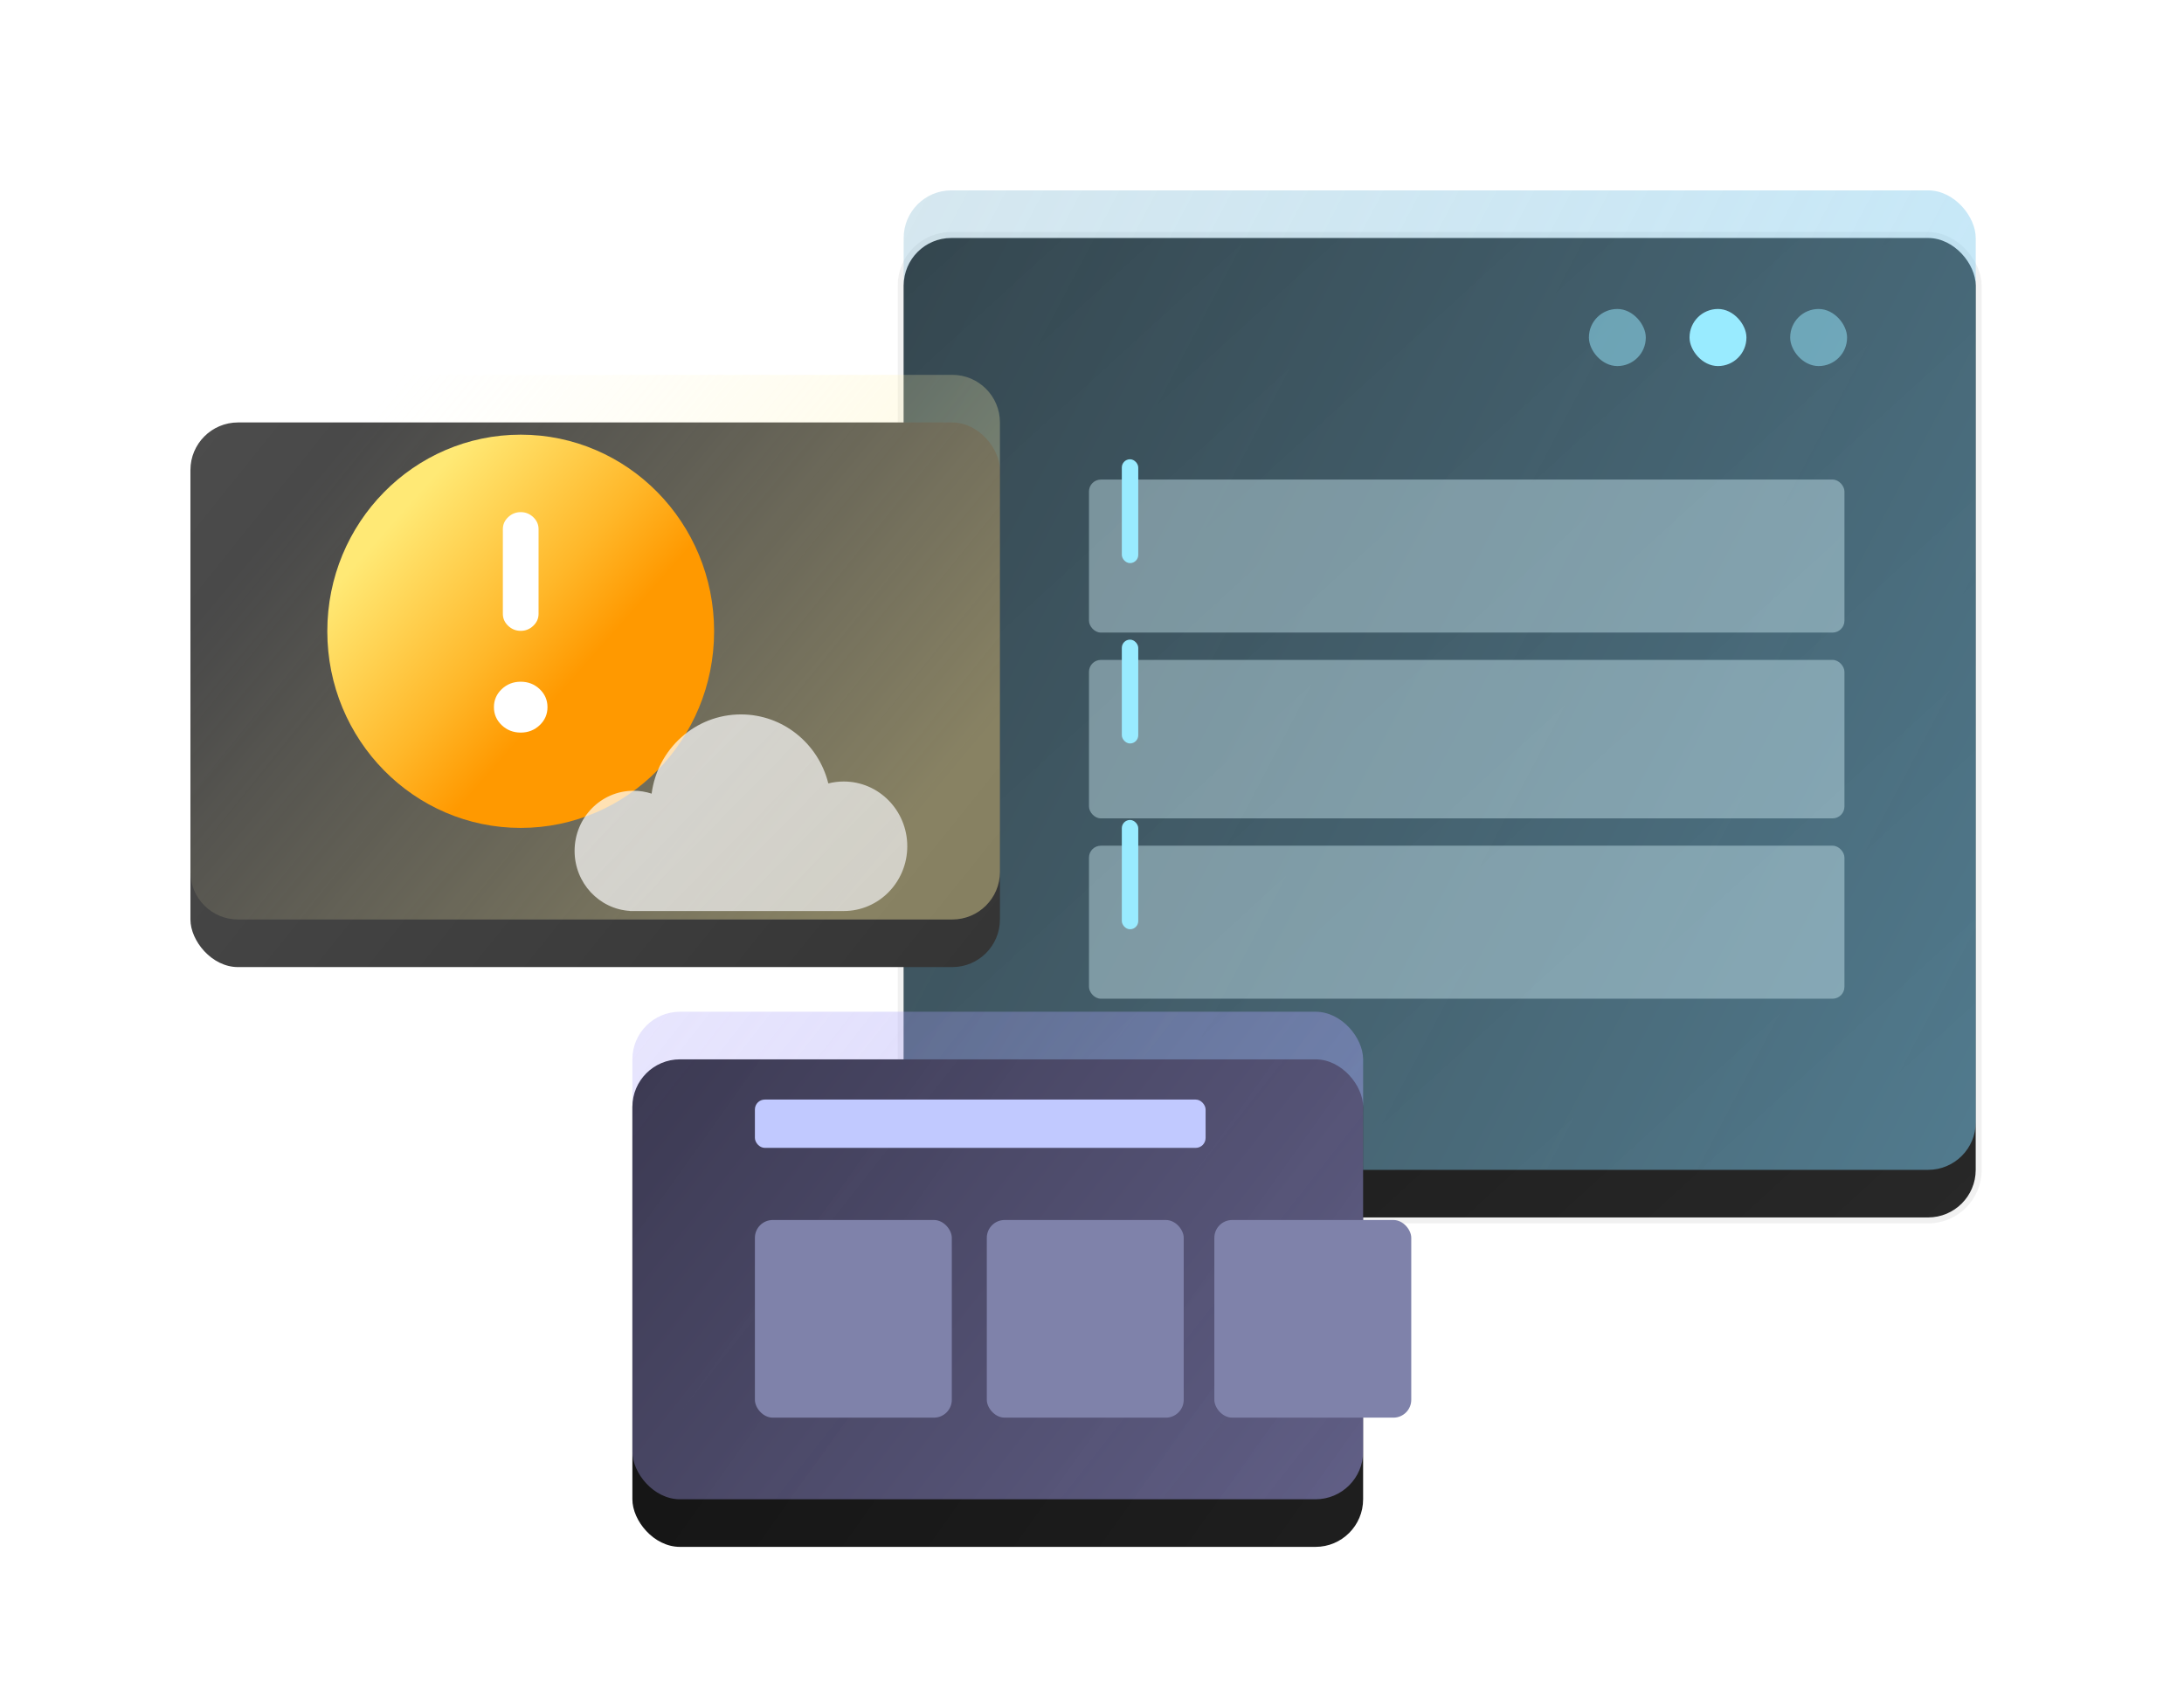
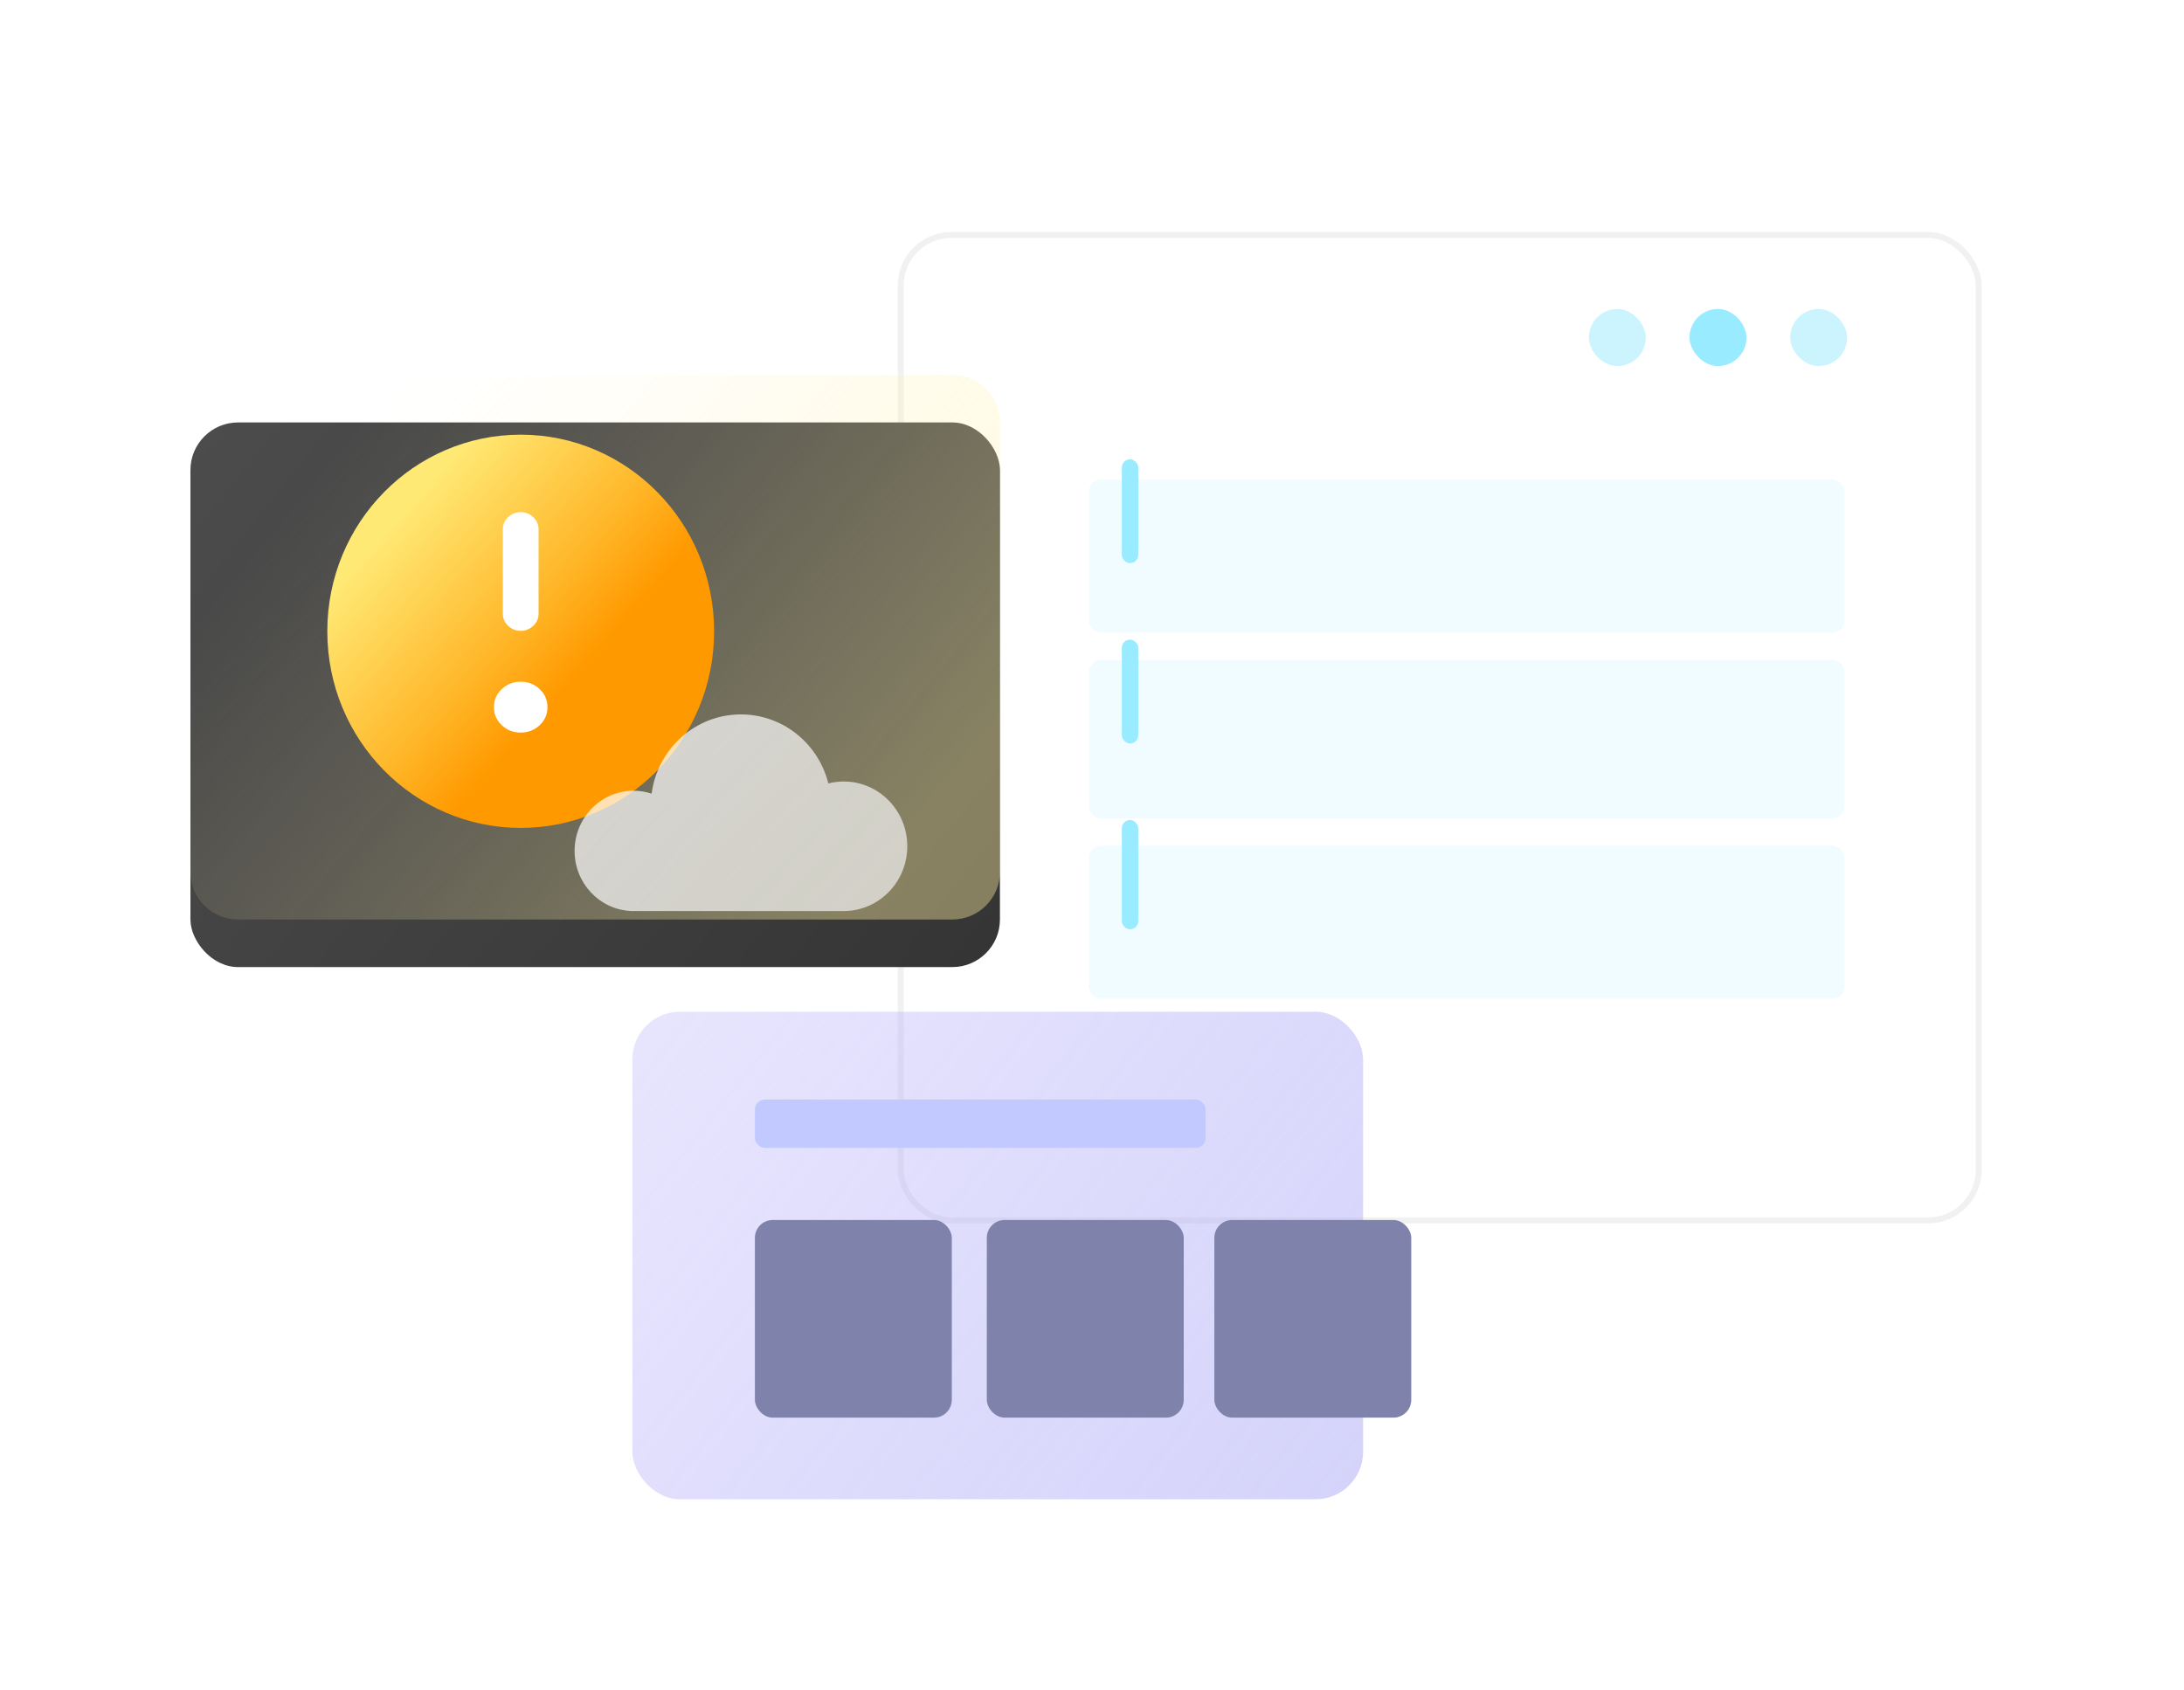
<svg xmlns="http://www.w3.org/2000/svg" width="367" height="284" viewBox="0 0 367 284" fill="none">
  <g filter="url(#filter0_d)">
-     <rect x="151.854" y="32" width="180.147" height="164.63" rx="8" fill="url(#paint0_linear)" />
    <rect x="151.354" y="31.5" width="181.147" height="165.63" rx="8.5" stroke="black" stroke-opacity="0.058" />
  </g>
-   <rect x="151.854" y="32" width="180.147" height="164.63" rx="8" fill="url(#paint1_linear)" fill-opacity="0.5" />
  <rect x="310.382" y="61.529" width="9.559" height="9.597" rx="4.779" transform="rotate(-180 310.382 61.529)" fill="#99EBFF" fill-opacity="0.5" />
  <rect x="293.471" y="61.529" width="9.559" height="9.597" rx="4.779" transform="rotate(-180 293.471 61.529)" fill="#99EBFF" />
  <rect x="276.559" y="61.529" width="9.559" height="9.597" rx="4.779" transform="rotate(-180 276.559 61.529)" fill="#99EBFF" fill-opacity="0.5" />
  <g filter="url(#filter1_d)">
-     <rect x="106.265" y="170.055" width="122.794" height="81.946" rx="8" fill="url(#paint2_linear)" />
-   </g>
+     </g>
  <rect x="106.265" y="170.055" width="122.794" height="81.946" rx="8" fill="url(#paint3_linear)" fill-opacity="0.5" />
  <rect x="126.854" y="184.816" width="75.735" height="8.121" rx="1.667" fill="#C1C9FF" />
  <g filter="url(#filter2_d)">
    <rect x="126.854" y="201.059" width="33.088" height="33.221" rx="3" fill="#7F82AA" />
  </g>
  <g filter="url(#filter3_d)">
    <rect x="165.824" y="201.059" width="33.088" height="33.221" rx="3" fill="#7F82AA" />
  </g>
  <g filter="url(#filter4_d)">
    <rect x="204.06" y="201.059" width="33.088" height="33.221" rx="3" fill="#7F82AA" />
  </g>
  <g filter="url(#filter5_d)">
    <rect x="32" y="63.006" width="136.029" height="91.543" rx="8" fill="url(#paint4_linear)" />
  </g>
  <path d="M32 71.006C32 66.588 35.582 63.006 40 63.006H160.029C164.448 63.006 168.029 66.588 168.029 71.006V146.549C168.029 150.967 164.448 154.549 160.029 154.549H40C35.582 154.549 32 150.967 32 146.549V71.006Z" fill="url(#paint5_linear)" fill-opacity="0.4" />
  <g filter="url(#filter6_d)">
    <ellipse cx="87.5" cy="104.108" rx="32.5" ry="33.049" fill="url(#paint6_linear)" />
  </g>
  <path d="M84.5 103.182V88.93C84.5 88.159 84.797 87.49 85.391 86.926C85.984 86.362 86.688 86.08 87.5 86.08C88.312 86.08 89.016 86.362 89.609 86.926C90.203 87.49 90.5 88.159 90.5 88.93V103.182C90.5 103.954 90.203 104.622 89.609 105.187C89.016 105.751 88.312 106.033 87.5 106.033C86.688 106.033 85.984 105.751 85.391 105.187C84.797 104.622 84.5 103.954 84.5 103.182ZM83 118.86C83 117.672 83.438 116.662 84.312 115.831C85.188 115 86.25 114.584 87.5 114.584C88.75 114.584 89.812 115 90.688 115.831C91.562 116.662 92 117.672 92 118.86C92 120.047 91.562 121.057 90.688 121.888C89.812 122.719 88.75 123.135 87.5 123.135C86.25 123.135 85.188 122.719 84.312 121.888C83.438 121.057 83 120.047 83 118.86Z" fill="white" />
  <g filter="url(#filter7_dd)">
    <path fill-rule="evenodd" clip-rule="evenodd" d="M105.872 119.111C100.676 118.803 96.555 114.402 96.555 109.019C96.555 103.436 100.987 98.91 106.455 98.91C107.517 98.91 108.54 99.081 109.499 99.397C110.483 91.88 116.827 86.08 124.507 86.08C131.591 86.08 137.538 91.014 139.191 97.679C140.021 97.468 140.89 97.356 141.784 97.356C147.68 97.356 152.46 102.23 152.46 108.242C152.46 114.255 147.68 119.129 141.784 119.129C141.719 119.129 141.654 119.128 141.589 119.127V119.128H105.872V119.111Z" fill="url(#paint7_linear)" fill-opacity="0.7" />
  </g>
  <g filter="url(#filter8_d)">
    <rect x="182.992" y="72.606" width="126.949" height="25.719" rx="2" fill="#DAF8FF" fill-opacity="0.4" />
  </g>
  <rect x="188.512" y="77.195" width="2.76" height="17.452" rx="1.38" fill="#99EBFF" />
  <g filter="url(#filter9_d)">
    <rect x="182.992" y="102.918" width="126.949" height="26.637" rx="2" fill="#DAF8FF" fill-opacity="0.4" />
  </g>
  <rect x="188.512" y="107.51" width="2.76" height="17.452" rx="1.38" fill="#99EBFF" />
  <g filter="url(#filter10_d)">
    <rect x="182.992" y="134.146" width="126.949" height="25.719" rx="2" fill="#DAF8FF" fill-opacity="0.4" />
  </g>
  <rect x="188.512" y="137.82" width="2.76" height="18.37" rx="1.38" fill="#99EBFF" />
  <defs>
    <filter id="filter0_d" x="134.854" y="23" width="214.147" height="198.63" filterUnits="userSpaceOnUse" color-interpolation-filters="sRGB">
      <feFlood flood-opacity="0" result="BackgroundImageFix" />
      <feColorMatrix in="SourceAlpha" type="matrix" values="0 0 0 0 0 0 0 0 0 0 0 0 0 0 0 0 0 0 127 0" result="hardAlpha" />
      <feOffset dy="8" />
      <feGaussianBlur stdDeviation="8" />
      <feColorMatrix type="matrix" values="0 0 0 0 0 0 0 0 0 0 0 0 0 0 0 0 0 0 0.26 0" />
      <feBlend mode="normal" in2="BackgroundImageFix" result="effect1_dropShadow" />
      <feBlend mode="normal" in="SourceGraphic" in2="effect1_dropShadow" result="shape" />
    </filter>
    <filter id="filter1_d" x="90.265" y="162.055" width="154.794" height="113.946" filterUnits="userSpaceOnUse" color-interpolation-filters="sRGB">
      <feFlood flood-opacity="0" result="BackgroundImageFix" />
      <feColorMatrix in="SourceAlpha" type="matrix" values="0 0 0 0 0 0 0 0 0 0 0 0 0 0 0 0 0 0 127 0" result="hardAlpha" />
      <feOffset dy="8" />
      <feGaussianBlur stdDeviation="8" />
      <feColorMatrix type="matrix" values="0 0 0 0 0 0 0 0 0 0 0 0 0 0 0 0 0 0 0.14 0" />
      <feBlend mode="normal" in2="BackgroundImageFix" result="effect1_dropShadow" />
      <feBlend mode="normal" in="SourceGraphic" in2="effect1_dropShadow" result="shape" />
    </filter>
    <filter id="filter2_d" x="117.854" y="196.059" width="51.088" height="51.221" filterUnits="userSpaceOnUse" color-interpolation-filters="sRGB">
      <feFlood flood-opacity="0" result="BackgroundImageFix" />
      <feColorMatrix in="SourceAlpha" type="matrix" values="0 0 0 0 0 0 0 0 0 0 0 0 0 0 0 0 0 0 127 0" result="hardAlpha" />
      <feOffset dy="4" />
      <feGaussianBlur stdDeviation="4.5" />
      <feColorMatrix type="matrix" values="0 0 0 0 0 0 0 0 0 0 0 0 0 0 0 0 0 0 0.22 0" />
      <feBlend mode="normal" in2="BackgroundImageFix" result="effect1_dropShadow" />
      <feBlend mode="normal" in="SourceGraphic" in2="effect1_dropShadow" result="shape" />
    </filter>
    <filter id="filter3_d" x="156.824" y="196.059" width="51.088" height="51.221" filterUnits="userSpaceOnUse" color-interpolation-filters="sRGB">
      <feFlood flood-opacity="0" result="BackgroundImageFix" />
      <feColorMatrix in="SourceAlpha" type="matrix" values="0 0 0 0 0 0 0 0 0 0 0 0 0 0 0 0 0 0 127 0" result="hardAlpha" />
      <feOffset dy="4" />
      <feGaussianBlur stdDeviation="4.5" />
      <feColorMatrix type="matrix" values="0 0 0 0 0 0 0 0 0 0 0 0 0 0 0 0 0 0 0.22 0" />
      <feBlend mode="normal" in2="BackgroundImageFix" result="effect1_dropShadow" />
      <feBlend mode="normal" in="SourceGraphic" in2="effect1_dropShadow" result="shape" />
    </filter>
    <filter id="filter4_d" x="195.06" y="196.059" width="51.088" height="51.221" filterUnits="userSpaceOnUse" color-interpolation-filters="sRGB">
      <feFlood flood-opacity="0" result="BackgroundImageFix" />
      <feColorMatrix in="SourceAlpha" type="matrix" values="0 0 0 0 0 0 0 0 0 0 0 0 0 0 0 0 0 0 127 0" result="hardAlpha" />
      <feOffset dy="4" />
      <feGaussianBlur stdDeviation="4.5" />
      <feColorMatrix type="matrix" values="0 0 0 0 0 0 0 0 0 0 0 0 0 0 0 0 0 0 0.22 0" />
      <feBlend mode="normal" in2="BackgroundImageFix" result="effect1_dropShadow" />
      <feBlend mode="normal" in="SourceGraphic" in2="effect1_dropShadow" result="shape" />
    </filter>
    <filter id="filter5_d" x="16" y="55.006" width="168.029" height="123.543" filterUnits="userSpaceOnUse" color-interpolation-filters="sRGB">
      <feFlood flood-opacity="0" result="BackgroundImageFix" />
      <feColorMatrix in="SourceAlpha" type="matrix" values="0 0 0 0 0 0 0 0 0 0 0 0 0 0 0 0 0 0 127 0" result="hardAlpha" />
      <feOffset dy="8" />
      <feGaussianBlur stdDeviation="8" />
      <feColorMatrix type="matrix" values="0 0 0 0 0 0 0 0 0 0 0 0 0 0 0 0 0 0 0.26 0" />
      <feBlend mode="normal" in2="BackgroundImageFix" result="effect1_dropShadow" />
      <feBlend mode="normal" in="SourceGraphic" in2="effect1_dropShadow" result="shape" />
    </filter>
    <filter id="filter6_d" x="51" y="69.059" width="73" height="74.098" filterUnits="userSpaceOnUse" color-interpolation-filters="sRGB">
      <feFlood flood-opacity="0" result="BackgroundImageFix" />
      <feColorMatrix in="SourceAlpha" type="matrix" values="0 0 0 0 0 0 0 0 0 0 0 0 0 0 0 0 0 0 127 0" result="hardAlpha" />
      <feOffset dy="2" />
      <feGaussianBlur stdDeviation="2" />
      <feColorMatrix type="matrix" values="0 0 0 0 0 0 0 0 0 0 0 0 0 0 0 0 0 0 0.04 0" />
      <feBlend mode="normal" in2="BackgroundImageFix" result="effect1_dropShadow" />
      <feBlend mode="normal" in="SourceGraphic" in2="effect1_dropShadow" result="shape" />
    </filter>
    <filter id="filter7_dd" x="32.555" y="54.08" width="183.906" height="161.049" filterUnits="userSpaceOnUse" color-interpolation-filters="sRGB">
      <feFlood flood-opacity="0" result="BackgroundImageFix" />
      <feColorMatrix in="SourceAlpha" type="matrix" values="0 0 0 0 0 0 0 0 0 0 0 0 0 0 0 0 0 0 127 0" result="hardAlpha" />
      <feOffset dy="2" />
      <feGaussianBlur stdDeviation="10.5" />
      <feColorMatrix type="matrix" values="0 0 0 0 0 0 0 0 0 0 0 0 0 0 0 0 0 0 0.15 0" />
      <feBlend mode="normal" in2="BackgroundImageFix" result="effect1_dropShadow" />
      <feColorMatrix in="SourceAlpha" type="matrix" values="0 0 0 0 0 0 0 0 0 0 0 0 0 0 0 0 0 0 127 0" result="hardAlpha" />
      <feOffset dy="32" />
      <feGaussianBlur stdDeviation="32" />
      <feColorMatrix type="matrix" values="0 0 0 0 0 0 0 0 0 0 0 0 0 0 0 0 0 0 0.19 0" />
      <feBlend mode="normal" in2="effect1_dropShadow" result="effect2_dropShadow" />
      <feBlend mode="normal" in="SourceGraphic" in2="effect2_dropShadow" result="shape" />
    </filter>
    <filter id="filter8_d" x="166.992" y="64.606" width="158.949" height="57.719" filterUnits="userSpaceOnUse" color-interpolation-filters="sRGB">
      <feFlood flood-opacity="0" result="BackgroundImageFix" />
      <feColorMatrix in="SourceAlpha" type="matrix" values="0 0 0 0 0 0 0 0 0 0 0 0 0 0 0 0 0 0 127 0" result="hardAlpha" />
      <feOffset dy="8" />
      <feGaussianBlur stdDeviation="8" />
      <feColorMatrix type="matrix" values="0 0 0 0 0 0 0 0 0 0 0 0 0 0 0 0 0 0 0.14 0" />
      <feBlend mode="normal" in2="BackgroundImageFix" result="effect1_dropShadow" />
      <feBlend mode="normal" in="SourceGraphic" in2="effect1_dropShadow" result="shape" />
    </filter>
    <filter id="filter9_d" x="166.992" y="94.918" width="158.949" height="58.637" filterUnits="userSpaceOnUse" color-interpolation-filters="sRGB">
      <feFlood flood-opacity="0" result="BackgroundImageFix" />
      <feColorMatrix in="SourceAlpha" type="matrix" values="0 0 0 0 0 0 0 0 0 0 0 0 0 0 0 0 0 0 127 0" result="hardAlpha" />
      <feOffset dy="8" />
      <feGaussianBlur stdDeviation="8" />
      <feColorMatrix type="matrix" values="0 0 0 0 0 0 0 0 0 0 0 0 0 0 0 0 0 0 0.14 0" />
      <feBlend mode="normal" in2="BackgroundImageFix" result="effect1_dropShadow" />
      <feBlend mode="normal" in="SourceGraphic" in2="effect1_dropShadow" result="shape" />
    </filter>
    <filter id="filter10_d" x="166.992" y="126.146" width="158.949" height="57.719" filterUnits="userSpaceOnUse" color-interpolation-filters="sRGB">
      <feFlood flood-opacity="0" result="BackgroundImageFix" />
      <feColorMatrix in="SourceAlpha" type="matrix" values="0 0 0 0 0 0 0 0 0 0 0 0 0 0 0 0 0 0 127 0" result="hardAlpha" />
      <feOffset dy="8" />
      <feGaussianBlur stdDeviation="8" />
      <feColorMatrix type="matrix" values="0 0 0 0 0 0 0 0 0 0 0 0 0 0 0 0 0 0 0.14 0" />
      <feBlend mode="normal" in2="BackgroundImageFix" result="effect1_dropShadow" />
      <feBlend mode="normal" in="SourceGraphic" in2="effect1_dropShadow" result="shape" />
    </filter>
    <linearGradient id="paint0_linear" x1="152" y1="7" x2="342" y2="215" gradientUnits="userSpaceOnUse">
      <stop stop-color="#0F0F0F" />
      <stop offset="1" stop-color="#2A2A2A" />
    </linearGradient>
    <linearGradient id="paint1_linear" x1="-160" y1="-314" x2="453.635" y2="9.297" gradientUnits="userSpaceOnUse">
      <stop stop-color="#7E7E7E" stop-opacity="0.03" />
      <stop offset="1" stop-color="#7ED6FF" />
    </linearGradient>
    <linearGradient id="paint2_linear" x1="77.999" y1="149" x2="335.999" y2="333" gradientUnits="userSpaceOnUse">
      <stop stop-color="#0F0F0F" />
      <stop offset="1" stop-color="#2A2A2A" />
    </linearGradient>
    <linearGradient id="paint3_linear" x1="-25" y1="55" x2="236.292" y2="260.739" gradientUnits="userSpaceOnUse">
      <stop stop-color="#AA9DFF" stop-opacity="0.03" />
      <stop offset="1" stop-color="#A7A4F4" />
    </linearGradient>
    <linearGradient id="paint4_linear" x1="2" y1="37" x2="216" y2="209" gradientUnits="userSpaceOnUse">
      <stop stop-color="#525252" />
      <stop offset="1" stop-color="#2A2A2A" />
    </linearGradient>
    <linearGradient id="paint5_linear" x1="139.69" y1="154.549" x2="31.161" y2="64.012" gradientUnits="userSpaceOnUse">
      <stop stop-color="#FFF0A3" />
      <stop offset="0.808" stop-color="#FFF5BF" stop-opacity="0" />
    </linearGradient>
    <linearGradient id="paint6_linear" x1="64.141" y1="80.354" x2="120.834" y2="130.63" gradientUnits="userSpaceOnUse">
      <stop offset="0.065" stop-color="#FFE975" />
      <stop offset="0.42" stop-color="#FFB729" />
      <stop offset="0.596" stop-color="#FF9900" />
    </linearGradient>
    <linearGradient id="paint7_linear" x1="152.46" y1="127.842" x2="115.747" y2="91.641" gradientUnits="userSpaceOnUse">
      <stop stop-color="#EDEDED" />
      <stop offset="1" stop-color="white" />
    </linearGradient>
  </defs>
</svg>